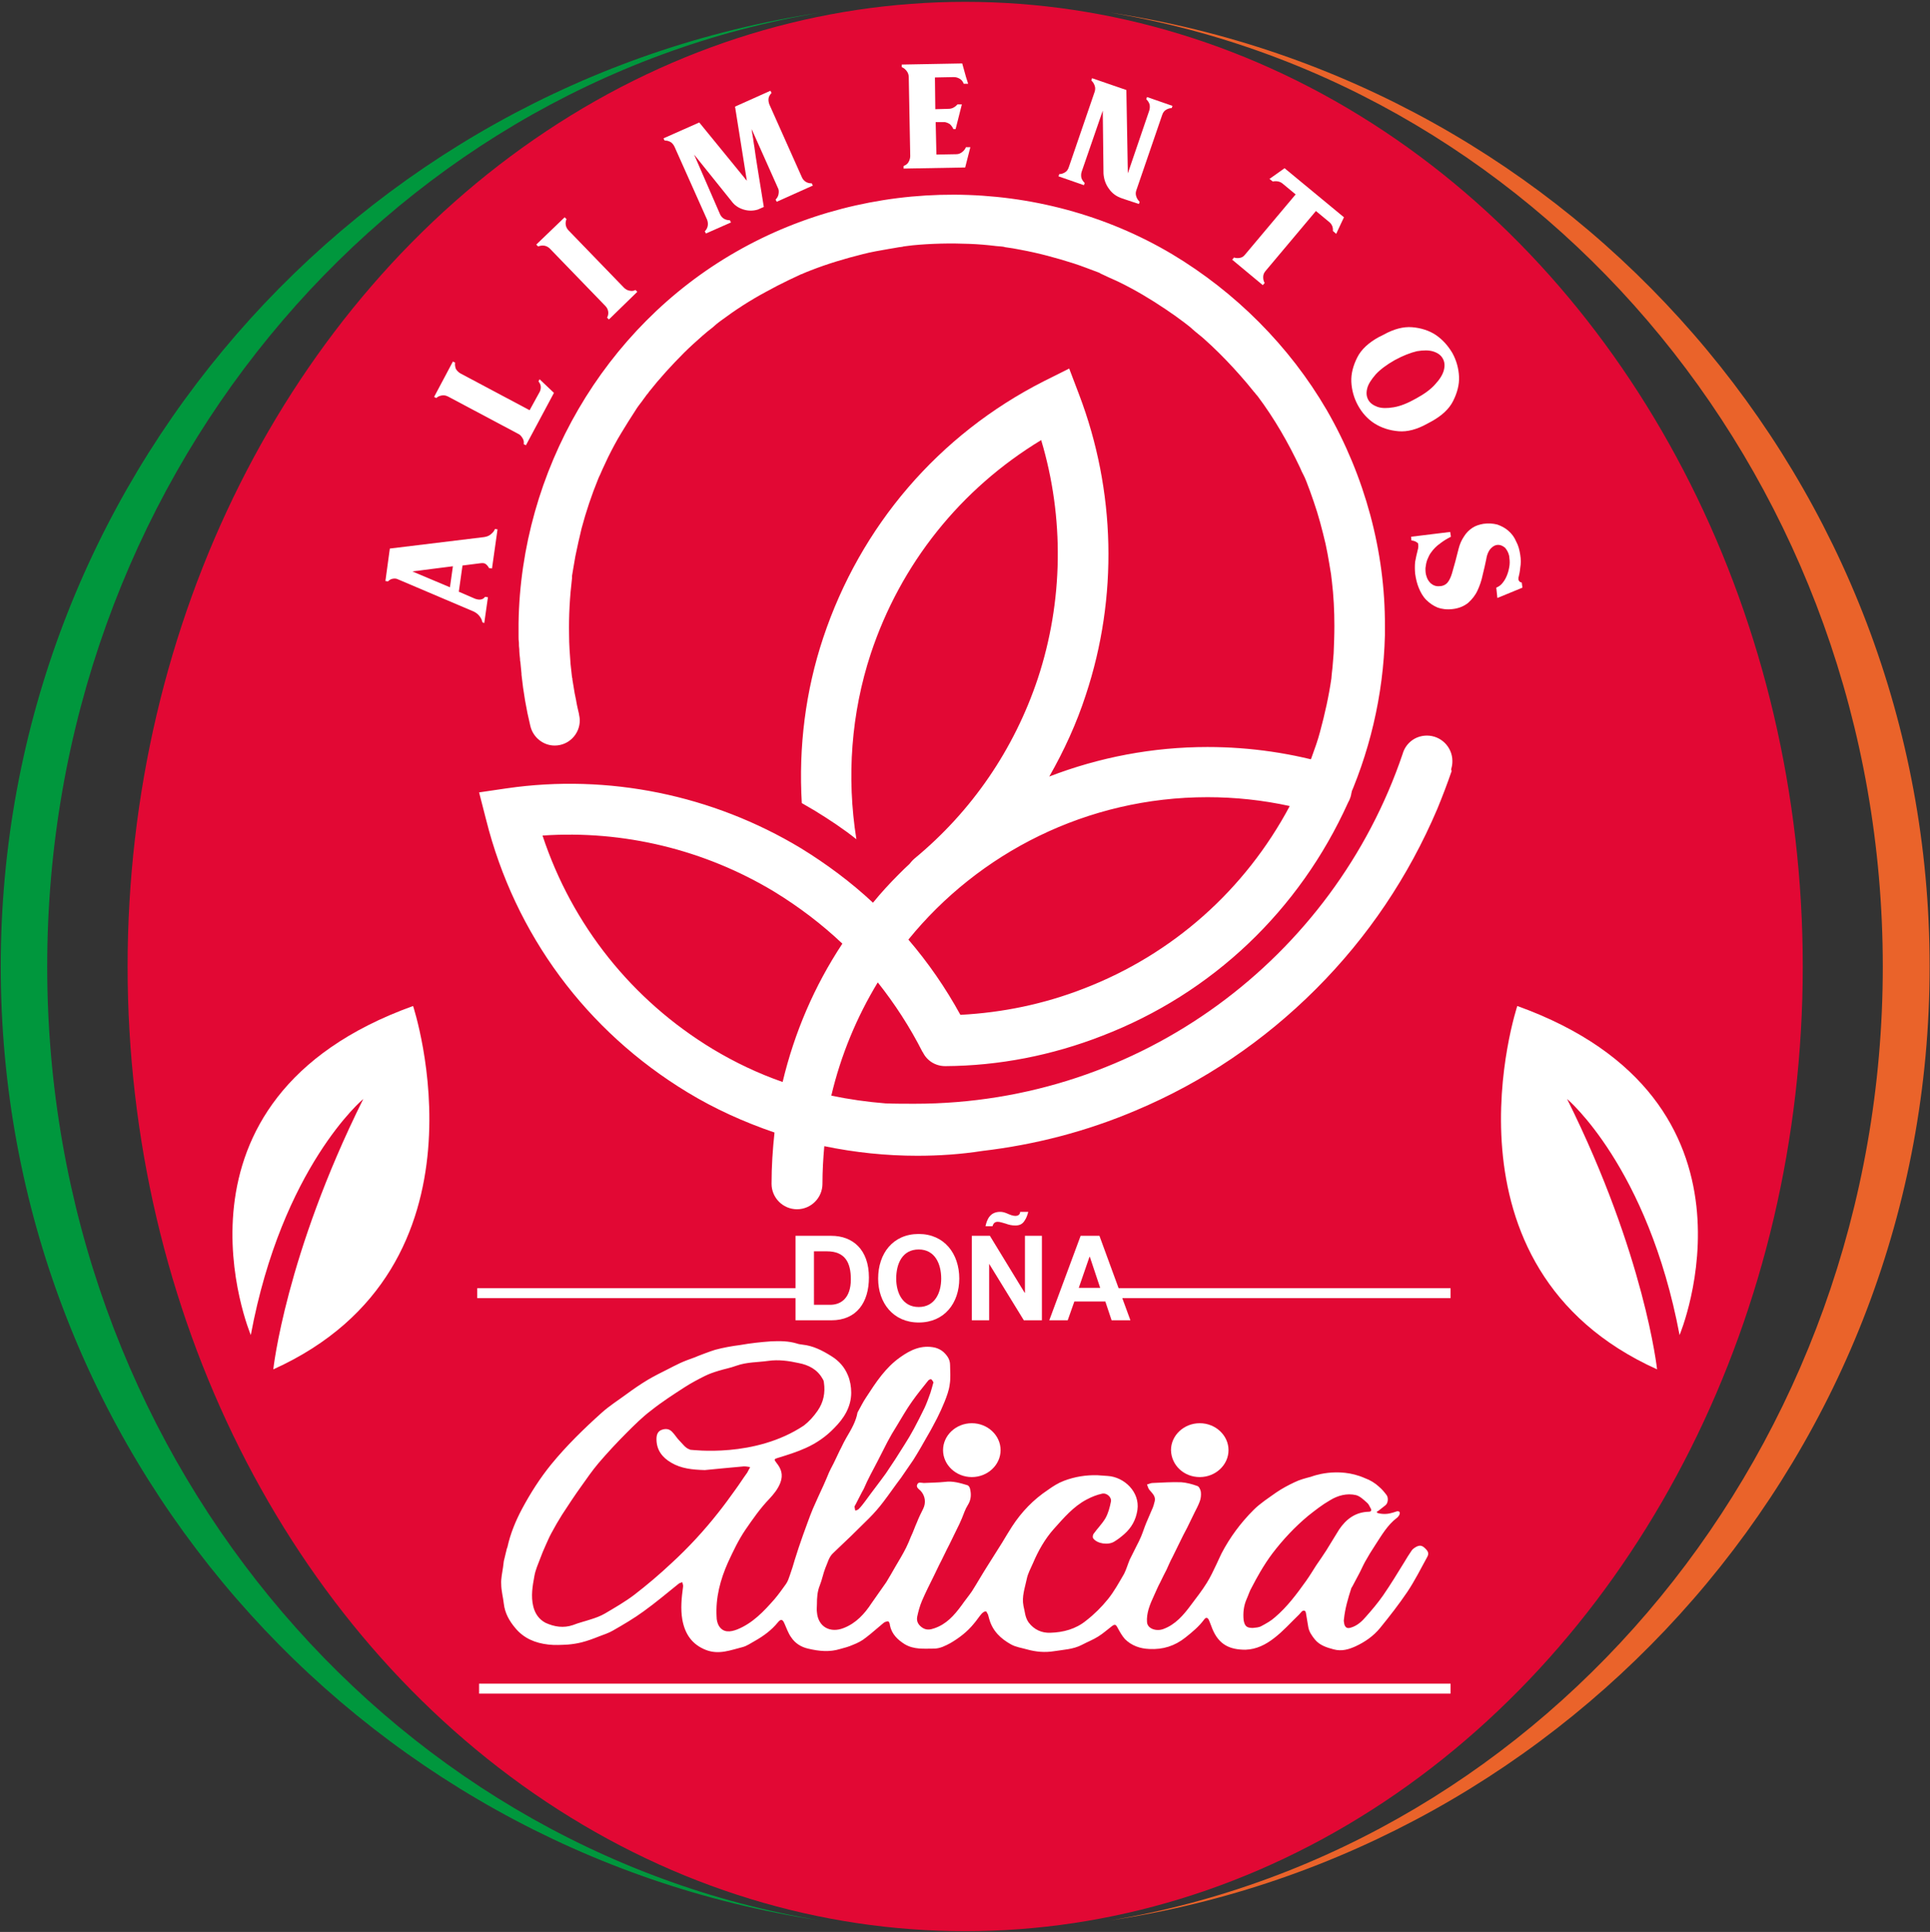
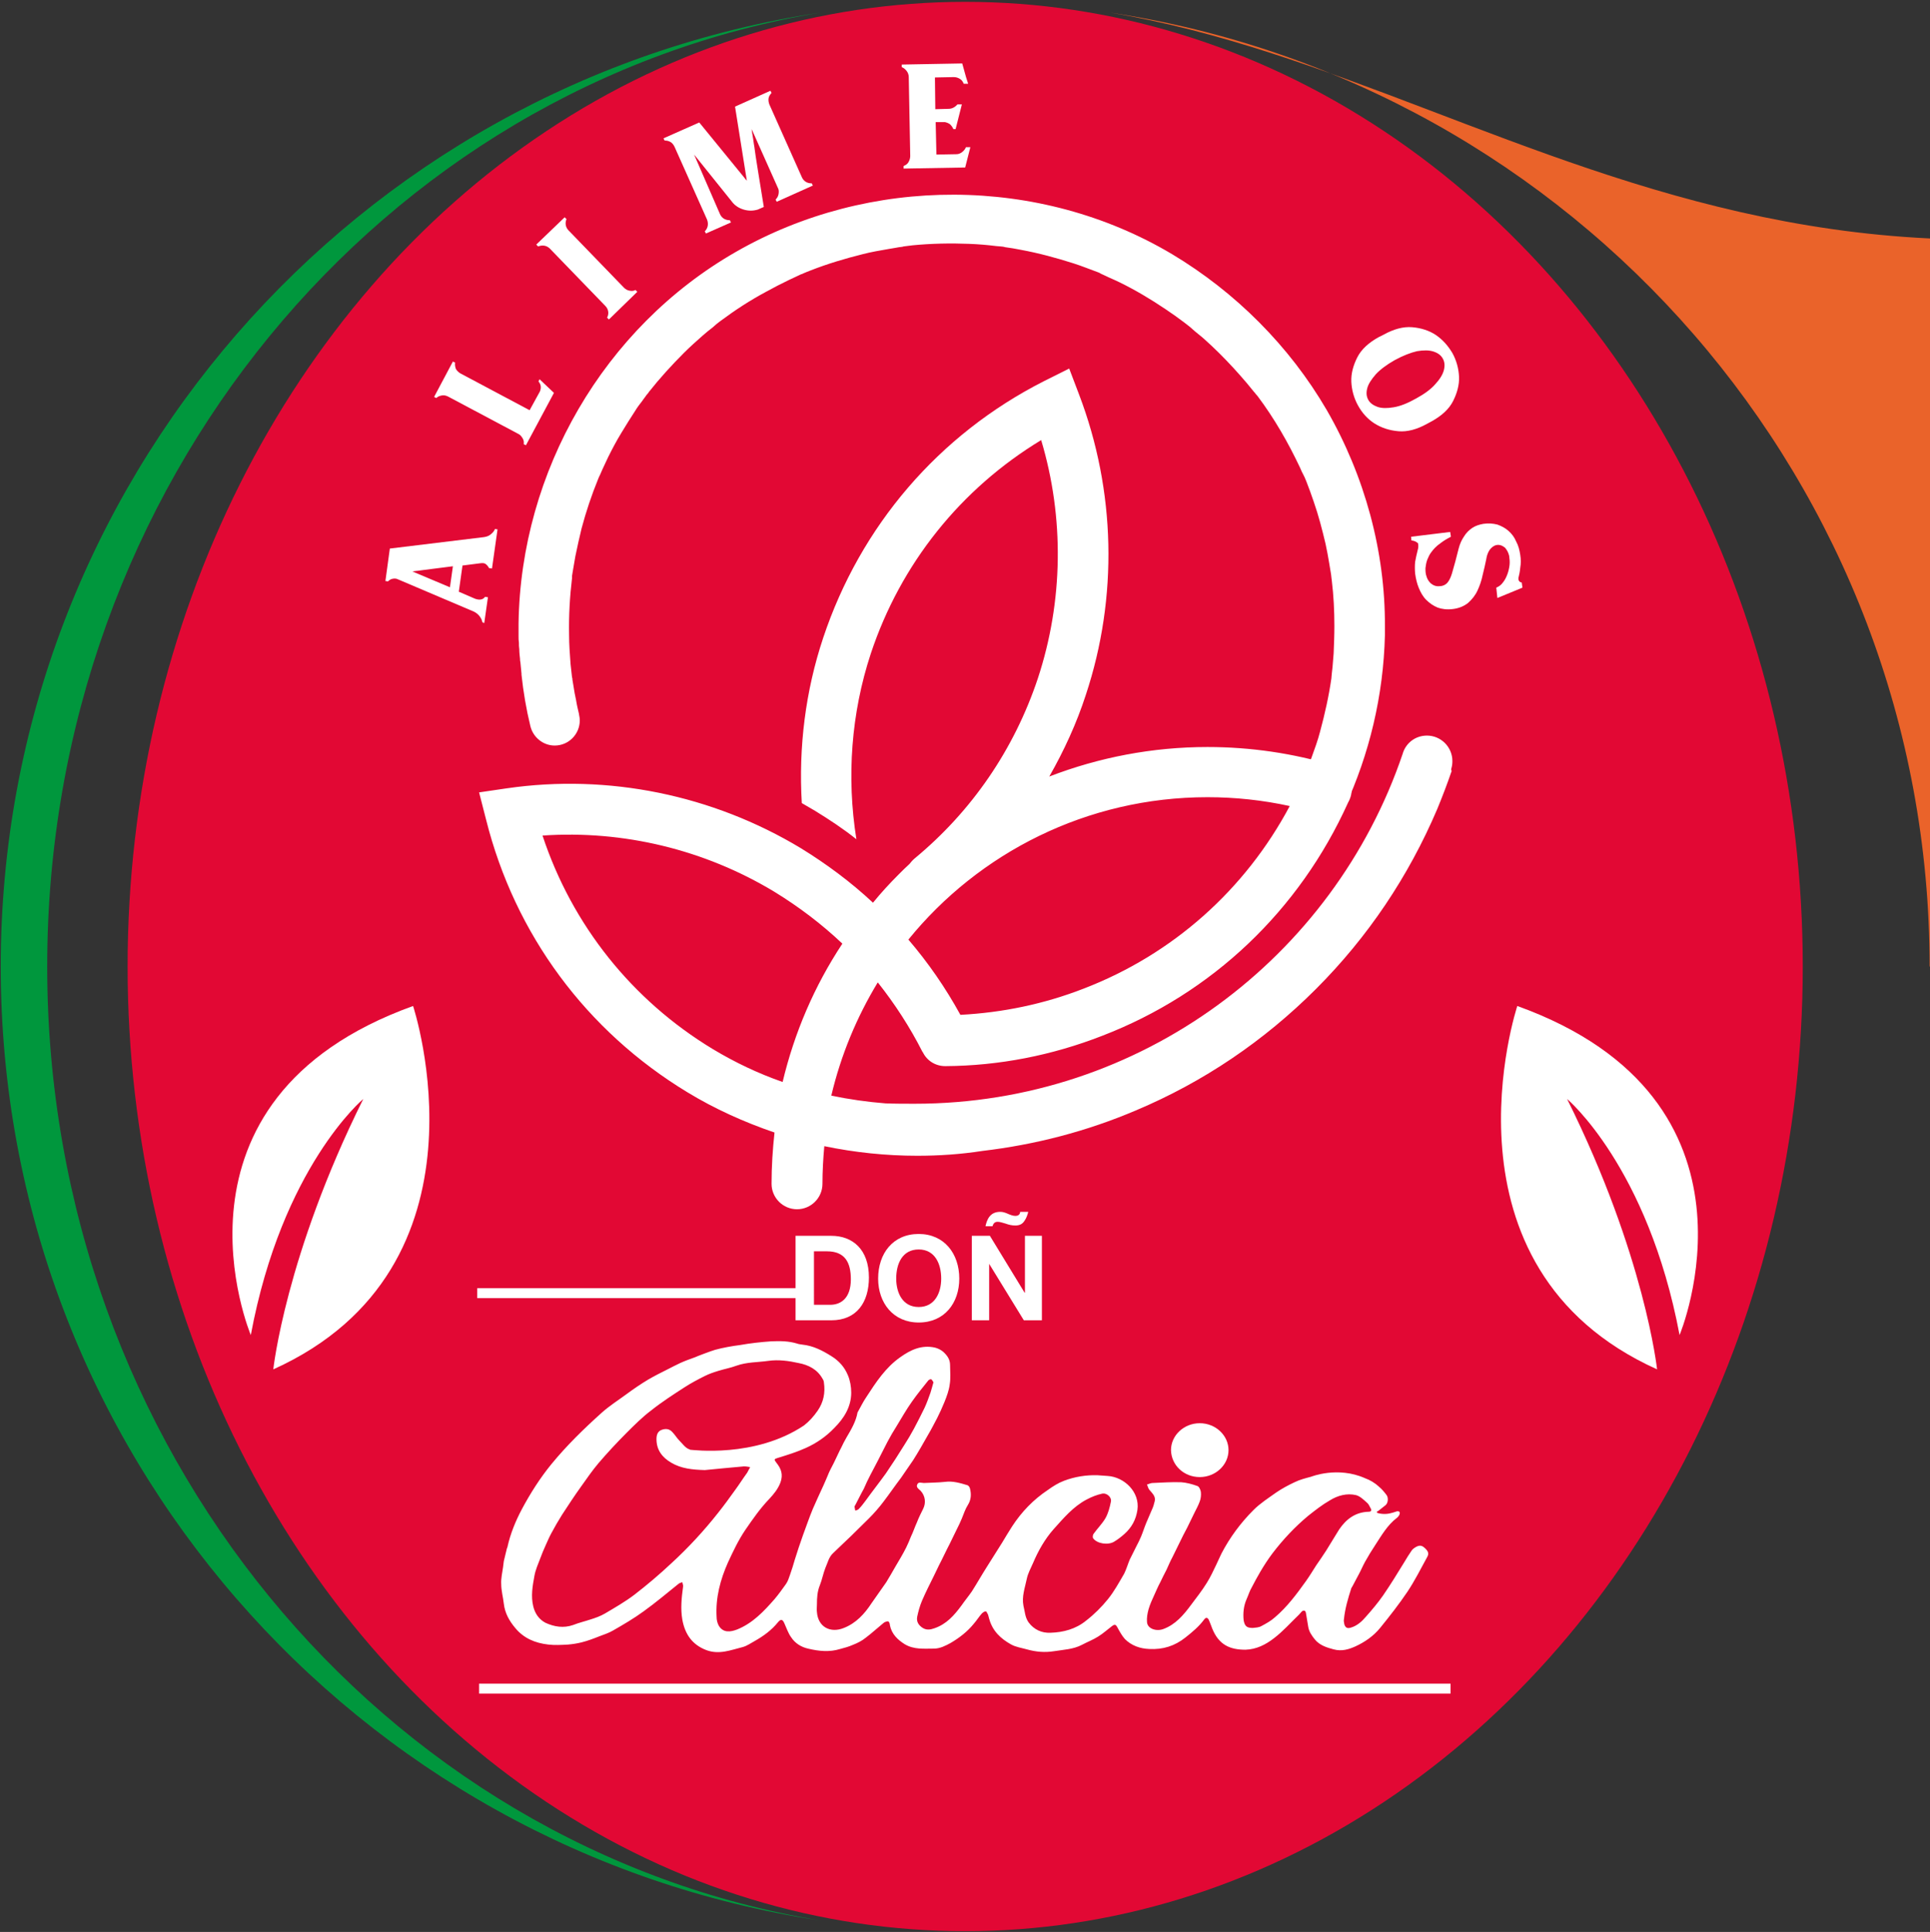
<svg xmlns="http://www.w3.org/2000/svg" version="1.1" id="Primer_plano" x="0px" y="0px" viewBox="0 0 523.3 523.7" style="enable-background:new 0 0 523.3 523.7;" xml:space="preserve">
  <rect x="0" y="0" width="523.3" height="523.7" fill="#333333" stroke="none" />
  <style type="text/css">
	.st0{fill-rule:evenodd;clip-rule:evenodd;fill:none;stroke:#1A171B;stroke-width:0;stroke-miterlimit:3.864;}
	.st1{fill:#00973D;stroke:#1A171B;stroke-width:0;stroke-miterlimit:3.864;}
	.st2{fill-rule:evenodd;clip-rule:evenodd;fill:#E20834;}
	.st3{fill:#EA632A;}
	.st4{fill:#FFFFFF;}
	.st5{fill-rule:evenodd;clip-rule:evenodd;fill:#FFFFFF;}
</style>
  <ellipse class="st0" cx="261.7" cy="262" rx="248.9" ry="261.5" />
  <path class="st1" d="M0.2,262C0.2,130.9,96.6,22.3,222.5,3.4C103.6,23.2,12.8,131.4,12.8,262c0,130.6,90.8,238.8,209.6,258.6  C96.6,501.7,0.2,393.1,0.2,262z" />
  <ellipse class="st2" cx="261.7" cy="262" rx="227.1" ry="261.5" />
-   <path class="st3" d="M300.9,3.4C426.7,22.3,523.2,130.9,523.2,262s-96.5,239.7-222.3,258.6c118.8-19.8,209.6-128,209.6-258.6  C510.5,131.4,419.7,23.2,300.9,3.4z" />
+   <path class="st3" d="M300.9,3.4C426.7,22.3,523.2,130.9,523.2,262c118.8-19.8,209.6-128,209.6-258.6  C510.5,131.4,419.7,23.2,300.9,3.4z" />
  <g>
    <path class="st4" d="M359.7,111.1c-10.1-17.3-24.7-31.9-41.9-42.2c-36-21.4-82.1-21.4-118.3-0.6c-35.8,20.5-58.3,59.5-58.9,100.7   c0,1.2,0,2.4,0,3.5c0,0.6,0,1.1,0.1,1.7c0,0.6,0,1.2,0.1,1.8c0,0.9,0.1,1.7,0.2,2.6c0,0.3,0,0.6,0.1,0.9c0.1,1,0.2,2.1,0.3,3.1   c0,0.1,0,0.2,0,0.3c0.5,4.7,1.3,9.4,2.4,13.9h0c0.7,3,3.4,5.3,6.6,5.3c3.8,0,6.8-3.1,6.8-6.8c0-0.6-0.1-1.1-0.2-1.6l0,0   c0,0,0-0.1,0-0.1v0c-0.3-1.3-0.6-2.5-0.8-3.8c-0.3-1.3-0.5-2.5-0.7-3.8c-0.1-0.6-0.2-1.2-0.3-1.8c0,0,0-0.1,0-0.1   c0-0.1,0-0.3-0.1-0.5c-0.1-1.2-0.3-2.4-0.4-3.6c-0.2-2.7-0.4-5.3-0.4-8c-0.1-5.1,0.2-10.3,0.8-15.3c0-0.1,0-0.3,0-0.4   c0-0.1,0-0.1,0-0.2c0.1-0.6,0.2-1.2,0.3-1.8c0.2-1.2,0.4-2.4,0.6-3.5c0.5-2.5,1.1-5.1,1.7-7.6c1.2-4.5,2.7-9,4.5-13.4   c0-0.1,0.4-0.9,0.5-1.1c0.2-0.5,0.5-1.1,0.7-1.6c0.5-1.1,1-2.1,1.5-3.2c1.1-2.2,2.3-4.5,3.6-6.6c1.2-2,2.4-3.9,3.7-5.9   c0.6-1,1.3-1.9,2-2.8c0.3-0.5,0.7-0.9,1-1.4c0.2-0.2,0.3-0.4,0.5-0.6c0.1-0.1,0.1-0.1,0.2-0.3c3-3.8,6.2-7.3,9.6-10.7   c1.6-1.6,3.4-3.2,5.1-4.7c0.9-0.8,1.8-1.5,2.7-2.2c0.3-0.3,0.6-0.5,0.9-0.8c-0.1,0.1,1.1-0.9,1.3-1c3.9-2.9,7.9-5.5,12.2-7.8   c2-1.1,4.1-2.2,6.2-3.2c1.1-0.5,2.1-1,3.2-1.5c0.1-0.1,0.2-0.1,0.3-0.1c0.1,0,0.1,0,0.2-0.1c0.7-0.3,1.4-0.6,2.2-0.9   c4.6-1.8,9.3-3.2,14.1-4.4c2.3-0.6,4.7-1,7-1.4c1-0.2,2-0.3,2.9-0.5c0,0,1.1-0.1,1.2-0.2c0.8-0.1,1.6-0.2,2.4-0.3   c5.1-0.5,10.3-0.6,15.4-0.4c2.5,0.1,4.9,0.3,7.3,0.6c0.4,0,0.8,0.1,1.2,0.1c0.2,0,1,0.1,1.2,0.2c1.4,0.2,2.8,0.4,4.2,0.7   c4.9,0.9,9.7,2.2,14.4,3.7c2.2,0.7,4.4,1.6,6.6,2.4c0.1,0,0.5,0.2,0.8,0.4c0.4,0.2,0.9,0.4,1.3,0.6c1.2,0.6,2.5,1.1,3.7,1.7   c4.3,2.1,8.5,4.6,12.5,7.3c1.8,1.2,3.5,2.4,5.2,3.7c0.1,0.1,0.8,0.6,0.9,0.7c0.5,0.4,0.9,0.7,1.3,1.1c1,0.9,2.1,1.7,3.1,2.6   c2.7,2.4,5.3,5,7.8,7.7c1.3,1.4,2.6,2.9,3.8,4.3c0.6,0.7,1.2,1.5,1.8,2.2c0.1,0.1,0.1,0.2,0.2,0.2c0.3,0.4,0.6,0.8,0.9,1.1   c4.5,6,8.3,12.6,11.5,19.4c0.3,0.7,0.6,1.4,1,2.1c0.1,0.2,0.1,0.3,0.2,0.4c0.2,0.4,0.3,0.8,0.5,1.2c0.7,1.8,1.4,3.7,2,5.5   c1.3,3.7,2.3,7.6,3.2,11.4c0.4,1.8,0.7,3.5,1,5.3c0.2,1,0.3,2,0.5,3c0,0,0,0,0,0c0.1,0.6,0.1,1.2,0.2,1.7c0.5,4.1,0.7,8.2,0.7,12.3   c0,2.5-0.1,4.9-0.2,7.4c-0.1,1.2-0.2,2.4-0.3,3.7c-0.1,0.6-0.1,1.2-0.2,1.8c0,0.4-0.1,0.7-0.1,1.1c0,0,0,0,0,0.1   c-0.7,4.9-1.8,9.8-3.1,14.6c-0.6,2.3-1.4,4.5-2.2,6.7c-0.4,1.1-0.8,2.2-1.2,3.3c-0.2,0.4-0.3,0.9-0.5,1.3c0.2,0.2,0.4,0.3,0.5,0.5   c2.9,3.5,6.4,6.2,10.1,8.7c6.7-14.5,10.5-30.4,10.9-46.7c0-0.8,0-1.7,0-2.5C375.6,149.6,370.1,129.1,359.7,111.1z" />
    <path class="st4" d="M393.5,208.4C393.5,208.4,393.5,208.4,393.5,208.4c0.2-0.7,0.3-1.3,0.3-2.1c0-3.8-3.1-6.9-6.9-6.9   c-3.2,0-5.8,2.1-6.6,5c0,0,0,0,0,0c-18.7,55.1-70.9,94.8-132.3,94.8c-2.6,0-5.3,0-7.9-0.1c-5-0.4-9.9-1.1-14.7-2.1   c2.6-11,6.9-21.3,12.6-30.7c4.6,5.8,8.7,12.1,12.1,18.8c0,0,0,0.1,0.1,0.1c1.1,2.3,3.4,3.8,6.1,3.8h0.1c14.5-0.1,28.8-2.9,42.4-8.2   c29.9-11.5,53.5-34,66.7-63.2c0,0,0,0,0,0c0.3-0.5,0.5-1,0.7-1.6c1.1-3.6-1-7.5-4.6-8.5c-11-3.3-22.5-5-34.2-5   c-14.9,0-29.4,2.8-42.9,8c4-7,7.4-14.4,9.9-22.1c8.8-26.5,8.1-55.4-1.8-81.4l-2.7-7.1l-6.8,3.4c-28.6,14.5-49.8,39.3-59.9,69.6   c-4.8,14.4-6.7,29.6-5.8,44.8c1.2,0.7,2.4,1.4,3.6,2.1c3.9,2.4,7.7,4.9,11.2,7.7c-2.7-16.9-1.4-34.2,3.9-50.3   c8.1-24.4,24.4-44.7,46.2-57.9c6.3,21,6,43.7-0.9,64.6c-6.4,19.2-17.9,36-33.4,48.8c-0.6,0.5-1,1-1.4,1.5c-1,0.9-1.9,1.8-2.9,2.8   c-2.5,2.5-4.8,5-7,7.7c-6-5.6-12.6-10.5-19.6-14.8c-23.9-14.4-52.2-20.2-79.7-16.2l-7.5,1.1l1.9,7.4c7.8,31.1,27.2,57.3,54.6,73.9   c7.4,4.5,15.4,8.1,23.6,10.9c-0.5,4.6-0.8,9.2-0.8,13.9c0,3.8,3.1,6.9,6.9,6.9c3.8,0,6.9-3.1,6.9-6.9c0-3.4,0.2-6.9,0.5-10.2   c8.2,1.7,16.7,2.6,25.2,2.6c5.9,0,11.8-0.4,17.6-1.3l0,0c14.4-1.7,28.3-5.3,41.7-11c18.3-7.7,34.7-18.8,48.8-32.9   c14.1-14.1,25.1-30.5,32.9-48.8c1.4-3.4,2.7-6.8,3.9-10.3c0,0,0-0.1,0-0.1C393.4,208.8,393.5,208.6,393.5,208.4z M327.4,216.1   c7.5,0,15,0.8,22.3,2.4c-12.1,22.7-31.7,40.2-55.9,49.5c-10.8,4.2-22,6.5-33.4,7.1c-4-7.3-8.7-14.1-14.1-20.4   C265.4,231.2,294.7,216.1,327.4,216.1z M212.2,293.3c-6.6-2.3-12.9-5.3-18.9-8.9c-22-13.3-38.2-33.7-46.2-57.9   c21.9-1.5,43.9,3.8,62.8,15.2c6.7,4.1,12.9,8.8,18.5,14.1C220.8,267.3,215.4,279.9,212.2,293.3z" />
    <path class="st5" d="M215.7,357.9h9.7c6.9,0,10.2-4.9,10.2-11.6c0-7.6-4.4-11.3-10.2-11.3h-9.7v14.2h-86.3v2.7h86.3V357.9z    M220.7,339.2h3.5c4.9,0,6.5,3,6.5,7.6c0,5.1-2.7,6.9-5.6,6.9h-4.4V339.2z" />
    <path class="st5" d="M249.1,358.5c7,0,11-5.3,11-11.9c0-6.8-4.1-12.1-11-12.1c-7,0-11,5.3-11,12.1   C238.1,353.2,242.2,358.5,249.1,358.5z M249.1,338.7c4.4,0,6.1,3.9,6.1,7.9c0,3.8-1.7,7.7-6.1,7.7c-4.4,0-6.1-3.9-6.1-7.7   C243,342.5,244.7,338.7,249.1,338.7z" />
    <polygon class="st5" points="268.2,342.6 268.2,342.6 277.6,357.9 282.5,357.9 282.5,335 277.9,335 277.9,350.4 277.8,350.4    268.4,335 263.5,335 263.5,357.9 268.2,357.9  " />
    <path class="st5" d="M270.5,331.2c0.7,0,1.4,0.3,2.2,0.5c0.8,0.3,1.6,0.5,2.6,0.5c1.3,0,2-0.5,2.5-1.3c0.5-0.7,0.8-1.6,1-2.4h-2.2   c0,0.6-0.4,1.1-1.3,1.1c-0.7,0-1.4-0.3-2.1-0.6c-0.7-0.3-1.3-0.5-2-0.5c-2.8,0-3.6,2.1-4,3.9h1.9   C269.3,331.8,269.6,331.2,270.5,331.2z" />
    <path class="st5" d="M229.5,389.7c-0.5,0.9-1,1.8-1.4,2.7c-0.6,1.1-1.1,2.3-1.7,3.5c-0.5,1.1-1.1,2.1-1.6,3.2   c-0.5,1.2-1,2.4-1.5,3.5c-1,2.2-2,4.3-2.9,6.4c-1,2.4-1.8,4.8-2.7,7.2c-0.8,2.2-1.5,4.4-2.2,6.6c-0.4,1.4-0.8,2.7-1.3,4.1   c-0.3,0.9-0.6,1.8-1.1,2.5c-1,1.4-2,2.8-3.1,4.1c-2.9,3.3-5.9,6.5-10.1,8.2c-1.8,0.7-3.8,1-5-1c-0.4-0.7-0.6-1.6-0.6-2.4   c-0.3-5.2,1-10.1,3.1-14.8c1.4-3,2.8-6,4.7-8.8c2-2.9,4-5.8,6.5-8.4c1.2-1.3,2.3-2.6,3-4.4c0.8-2.2,0.2-3.8-1.1-5.4   c-0.7-0.9-0.6-1,0.4-1.3c2.6-0.8,5.2-1.6,7.6-2.7c2.9-1.3,5.5-3.1,7.7-5.4c2.6-2.6,4.6-5.7,4.6-9.6c0-1.6-0.3-3.3-0.9-4.7   c-0.9-2.2-2.4-3.9-4.5-5.2c-2.4-1.5-4.9-2.8-7.8-3.1c-0.5-0.1-1-0.1-1.5-0.3c-2.3-0.7-4.6-0.7-7-0.6c-2.8,0.2-5.6,0.5-8.4,1   c-2.3,0.3-4.6,0.7-6.8,1.3c-0.8,0.2-5.3,1.9-5.4,2c-1.4,0.5-2.8,1-4.1,1.6c-1.1,0.5-2.2,1.1-3.4,1.7c-1.8,0.9-3.6,1.8-5.3,2.8   c-2,1.2-3.9,2.5-5.8,3.9c-2.3,1.7-4.7,3.2-6.8,5.1c-4.8,4.3-9.5,8.9-13.6,13.9c-3.1,3.8-5.7,7.9-8,12.2c-1.7,3.2-3.1,6.6-3.9,10.2   c0,0.2-0.2,0.4-0.2,0.6c-0.3,1.1-0.5,2.2-0.8,3.3c-0.1,0.5-0.1,1.1-0.2,1.6c-0.2,1.5-0.6,3.1-0.5,4.6c0,1.8,0.5,3.5,0.7,5.3   c0.3,2.6,1.5,4.7,3.1,6.6c2.3,2.8,5.4,4.1,9,4.5c1.7,0.2,3.5,0.1,5.3,0c1.2-0.1,2.5-0.3,3.7-0.6c1.6-0.4,3.2-1,4.7-1.6   c1.3-0.5,2.6-0.9,3.8-1.6c2.8-1.6,5.7-3.3,8.3-5.2c3.2-2.3,6.3-4.9,9.4-7.4c0.3-0.3,0.8-0.4,1.1-0.5c0.1,0.4,0.3,0.9,0.2,1.3   c-0.4,2.9-0.7,5.9-0.2,8.8c0.7,3.9,2.6,6.8,6.5,8.3c3.5,1.3,6.6,0,9.8-0.8c1.2-0.3,2.3-1.1,3.4-1.7c2.3-1.3,4.5-2.9,6.2-5   c0.8-1,1.3-0.9,1.8,0.3c0.6,1.3,1,2.6,1.8,3.7c1.1,1.7,2.8,2.7,4.6,3.1c2.9,0.7,5.8,1,8.7,0.1c1.1-0.3,2.3-0.6,3.4-1.1   c1.3-0.5,2.5-1.1,3.6-2c1.6-1.2,3.1-2.6,4.7-3.9c0.3-0.3,0.9-0.5,1.3-0.5c0.3,0.1,0.5,0.7,0.5,1.1c0.5,2.4,2.1,3.9,4,5.1   c2.5,1.5,5.2,1.2,7.9,1.2c1.7,0,3.2-0.8,4.5-1.5c2.4-1.4,4.6-3.1,6.3-5.2c0.8-0.9,1.4-1.9,2.2-2.8c0.3-0.3,0.7-0.6,1.1-0.6   c0.2,0,0.4,0.6,0.6,0.9c0.1,0.4,0.2,0.8,0.3,1.1c0.9,3.3,3.1,5.4,6,7c1.3,0.7,2.8,0.9,4.2,1.3c2.5,0.7,4.9,0.9,7.4,0.5   c2.5-0.4,5.2-0.5,7.5-1.7c1.5-0.8,3.1-1.4,4.5-2.3c1.3-0.8,2.5-1.9,3.7-2.8c0.8-0.6,1.1-0.4,1.5,0.4c0.6,1.1,1.2,2.2,2,3.1   c1.8,1.8,4.1,2.6,6.6,2.7c3.7,0.2,6.9-0.8,9.8-3.1c1.9-1.5,3.7-3,5.1-4.9c0.5-0.7,1-0.5,1.3,0.2c0.3,0.7,0.6,1.5,0.9,2.3   c1.8,4.4,4.8,5.7,9,5.7c3-0.1,5.5-1.4,7.7-3.1c2.5-1.9,4.5-4.2,6.8-6.4c0.3-0.3,0.5-0.6,0.8-0.9c0.6-0.4,1-0.2,1.1,0.5   c0.2,1.2,0.4,2.4,0.6,3.6c0.2,1.4,1,2.5,1.8,3.5c1.3,1.6,3.2,2.2,5.1,2.7c2.2,0.6,4.1,0,5.9-0.8c2.6-1.2,4.9-2.8,6.7-5   c2.6-3.2,5.1-6.4,7.4-9.8c2-3,3.6-6.2,5.3-9.3c0.6-1,0.4-1.6-0.4-2.4c-0.9-0.9-1.5-1-2.5-0.5c-0.5,0.3-1,0.6-1.3,1.1   c-0.7,1-1.3,2-1.9,3c-1.9,3.1-3.8,6.2-5.8,9.1c-1.4,2-3,3.9-4.6,5.7c-1.1,1.3-2.4,2.5-4.1,3c-0.9,0.3-1.5,0.1-1.8-0.9   c-0.1-0.5-0.2-1-0.1-1.4c0.3-2.9,1.1-5.6,2-8.4c0.1-0.2,0.2-0.3,0.3-0.5c0.6-1.1,1.1-2.1,1.7-3.2c0.6-1.1,1.1-2.3,1.7-3.4   c0.9-1.6,1.8-3.1,2.8-4.6c1.7-2.6,3.3-5.4,5.8-7.3c0.3-0.2,0.5-0.5,0.7-0.8c0.1-0.2,0.2-0.6,0.1-0.8c-0.1-0.2-0.5-0.3-0.8-0.2   c-0.4,0.1-0.8,0.3-1.3,0.4c-1.3,0.4-2.7,0.4-4,0c0-0.1-0.1-0.2-0.1-0.3c0.2-0.1,0.3-0.2,0.5-0.3c0.6-0.5,1.3-1,1.9-1.5   c0.7-0.6,0.8-2.1,0.2-2.8c-0.6-0.8-1.2-1.5-1.9-2.1l0,0c0,0-0.1,0-0.1-0.1c-1.1-1-2.4-1.8-3.8-2.3c-7.4-3.3-14.6-0.4-14.6-0.4   c-1.5,0.4-3.1,0.8-4.5,1.5c-1.7,0.8-3.4,1.7-5,2.8c-2.1,1.5-4.3,2.9-6.1,4.7c-3.5,3.5-6.4,7.4-8.7,11.8c-0.5,1-0.9,2-1.4,3   c-0.8,1.7-1.6,3.4-2.6,5c-1.3,2.1-2.8,4-4.3,6c-2,2.7-4.2,5.3-7.5,6.5c-1.9,0.7-4.3-0.1-4.4-1.9c-0.1-1.1,0.1-2.3,0.4-3.4   c0.4-1.4,1-2.7,1.6-4c0.5-1.1,1-2.3,1.6-3.4c0.5-1.1,1.1-2.2,1.7-3.4c0.5-1.1,1-2.3,1.6-3.4c1-2,1.9-3.9,2.9-5.9   c0.4-0.7,0.7-1.4,1.1-2.1c0.7-1.4,1.3-2.7,2-4.1c0.5-1,1-1.9,1.4-3c0.3-0.8,0.4-1.7,0.3-2.6c-0.1-0.6-0.5-1.5-1-1.6   c-1.4-0.5-2.9-0.9-4.3-1c-2.6-0.1-5.2,0.1-7.8,0.2c-0.5,0-1,0.3-1.5,0.4c0.2,0.5,0.3,1,0.6,1.4c0.7,0.9,1.8,1.7,1.5,3.1   c-0.2,0.8-0.4,1.6-0.8,2.4c-0.5,1.2-1,2.3-1.5,3.5c-0.5,1.2-0.9,2.5-1.4,3.7c-0.4,0.9-0.8,1.8-1.3,2.7c-0.6,1.2-1.2,2.4-1.8,3.6   c-0.5,1.2-0.9,2.6-1.5,3.8c-1.4,2.4-2.7,4.8-4.4,6.9c-1.7,2.1-3.7,4.1-5.9,5.8c-2.8,2.3-6.2,3.2-9.7,3.3c-2.3,0.1-4.4-0.8-5.9-2.8   c-1-1.4-1-3-1.4-4.5c-0.5-2.5,0.4-4.9,0.9-7.3c0.3-1.5,1.1-2.9,1.7-4.3c1.4-3.3,3.2-6.5,5.6-9.2c2.7-3,5.3-6.1,8.9-8   c1.3-0.7,2.8-1.3,4.2-1.6c1.3-0.3,2.7,1,2.4,2.2c-0.3,1.5-0.7,3.1-1.5,4.5c-0.9,1.5-2.2,2.8-3.2,4.2c-0.2,0.3-0.3,0.9-0.1,1.2   c1.1,1.5,4.1,1.9,5.7,0.9c1-0.6,1.9-1.3,2.8-2.1c1.9-1.7,3.1-3.8,3.5-6.5c0.7-4.9-3.6-8.9-8-9.2c-0.9-0.1-1.9-0.1-2.8-0.2   c-3.1-0.1-6.2,0.4-9.1,1.5c-1.6,0.6-3,1.5-4.4,2.5c-3.9,2.6-7.1,5.9-9.7,9.9c-0.9,1.4-1.8,2.9-2.7,4.4c-1.4,2.2-2.7,4.3-4.1,6.5   c-1.4,2.2-2.7,4.5-4.1,6.7c-0.9,1.3-1.9,2.5-2.8,3.8c-2,2.7-4.1,5.1-7.4,6.2c-1.1,0.4-2.1,0.5-3.1-0.1c-1.1-0.7-1.8-1.7-1.5-3.1   c0.3-1.4,0.7-2.9,1.3-4.3c1-2.3,2.1-4.5,3.2-6.7c0.5-1,0.9-1.9,1.4-2.9c1-1.9,1.9-3.9,2.9-5.8c0.6-1.3,1.3-2.6,1.9-3.9   c0.5-1,1-2,1.4-3c0.5-1.2,0.9-2.5,1.6-3.6c0.9-1.4,1-2.9,0.6-4.5c-0.1-0.4-0.4-0.8-0.7-0.9c-2-0.6-4-1.2-6.1-0.9   c-1.9,0.2-3.8,0.2-5.7,0.3c-0.6,0-1.5-0.4-1.8,0.4c-0.4,0.8,0.5,1.3,0.9,1.7c1.3,1.4,1.5,3.3,0.7,4.9c-0.6,1.2-1.2,2.4-1.7,3.7   c-0.6,1.3-1,2.6-1.6,3.8c-0.4,1-0.8,2-1.3,3c-0.9,1.8-2,3.6-3,5.3c-0.8,1.4-1.6,2.8-2.4,4.1c-1.3,1.9-2.7,3.8-4,5.7   c-1.9,2.9-4.2,5.4-7.5,6.7c-3.7,1.5-7-0.3-7.3-4.3c-0.1-0.7,0-1.4,0-2.1c0-1.8,0.1-3.5,0.8-5.2c0.6-1.5,0.9-3.2,1.5-4.7   c0.6-1.3,0.9-2.9,2.1-4c3.3-3.1,6.5-6.2,9.7-9.4c1.4-1.4,2.8-3,4-4.6c1.6-2.1,3.1-4.3,4.7-6.4c1.1-1.6,2.2-3.2,3.3-4.8   c1.4-2.2,2.7-4.5,4-6.8c0.9-1.5,1.7-3.1,2.5-4.6c0.7-1.4,1.4-2.9,2-4.4c0.6-1.5,1.2-3.1,1.4-4.7c0.3-1.7,0.1-3.6,0.1-5.3   c0-1.6-0.9-2.7-1.9-3.6c-0.6-0.5-1.4-0.9-2.2-1.1c-3.6-0.8-6.6,0.6-9.4,2.6c-4,2.8-6.6,6.8-9.2,10.8c-0.9,1.3-1.6,2.8-2.4,4.2   C232.1,385.3,230.8,387.5,229.5,389.7z M182,423.8c-3.2,3-6.5,5.8-10,8.5c-2.5,1.9-5.3,3.5-8,5.1c-1.2,0.7-2.6,1.2-3.9,1.6   c-1.5,0.5-3.2,0.9-4.7,1.5c-2.6,0.9-5.1,0.5-7.5-0.6c-1.7-0.9-2.8-2.4-3.3-4.4c-0.7-2.8-0.2-5.6,0.3-8.3c0.3-1.7,1-3.2,1.6-4.8   c0.4-1.1,0.9-2.3,1.4-3.4c0.5-1.1,1-2.3,1.6-3.4c0.9-1.7,1.9-3.4,2.9-5c1.7-2.6,3.4-5.2,5.2-7.7c1.5-2.1,3-4.3,4.7-6.3   c2.4-2.8,5-5.6,7.6-8.2c2.1-2.1,4.3-4.3,6.7-6.1c2.9-2.3,6-4.3,9.1-6.3c1.7-1.1,3.6-2.1,5.4-3c1.2-0.6,2.4-1,3.7-1.4   c1.6-0.5,3.3-0.8,4.9-1.4c2.8-1,5.8-0.9,8.6-1.3c2.8-0.4,5.6,0,8.3,0.6c2.6,0.5,5,1.7,6.4,4.2c0.2,0.3,0.4,0.7,0.4,1.1   c0.4,2.7-0.1,5.3-1.7,7.6c-1.1,1.6-2.3,2.9-3.7,4c-13.3,8.9-30.3,6.6-30.8,6.6c-0.1,0-0.1,0-0.2-0.1c-1.1-0.3-1.9-1.5-2.8-2.4   c-0.7-0.7-1.2-1.6-1.9-2.3c-0.8-0.9-1.8-1-2.9-0.6c-1.1,0.4-1.4,1.4-1.4,2.5c0,3,1.6,5,4,6.4c2.7,1.6,5.7,1.9,9.1,2   c3.3-0.3,6.9-0.7,10.6-1c0.6,0,1.2,0.1,1.7,0.2c-0.3,0.5-0.5,1-0.8,1.5c-1.1,1.5-2.1,3.1-3.2,4.6c-1.5,2.1-3.1,4.3-4.7,6.3   C191,414.8,186.7,419.5,182,423.8z M338,433.5c0.5-1.1,0.8-2.2,1.4-3.2c0.7-1.4,1.5-2.8,2.3-4.2c1-1.7,2.1-3.4,3.3-5   c2.9-3.8,6.1-7.2,9.7-10.2c1.9-1.5,3.8-3,5.9-4.2c2.1-1.3,4.6-2,7.1-1.4c1.1,0.3,2.1,1.3,3,2.1c0.4,0.3,0.6,0.9,0.9,1.4   c0.4,0.6,0.2,1-0.5,1c-3.6,0.1-6.1,2-8,4.8c-1.2,1.9-2.3,3.8-3.5,5.7c-0.9,1.4-1.8,2.7-2.7,4c-0.9,1.4-1.8,2.9-2.8,4.3   c-2.5,3.5-5.1,7-8.4,9.8c-1.1,1-2.4,1.7-3.7,2.4c-0.7,0.4-1.5,0.4-2.3,0.5c-1.7,0-2.2-0.5-2.5-2.1C337,437.3,337.2,435.3,338,433.5   z M238,396c0.9-1.7,1.7-3.4,2.6-5.1c0.8-1.5,1.6-2.9,2.5-4.3c1.4-2.3,2.7-4.6,4.2-6.7c1.4-2,2.9-3.8,4.4-5.7   c0.2-0.2,0.6-0.4,0.8-0.3c0.2,0.1,0.4,0.5,0.6,0.8c-0.3,1-0.5,1.9-0.8,2.8c-0.5,1.4-1,2.8-1.6,4.1c-0.9,1.9-1.9,3.8-2.9,5.7   c-0.8,1.5-1.7,3-2.6,4.4c-1.6,2.6-3.3,5.2-5,7.7c-1.8,2.5-3.7,4.9-5.5,7.4c-0.6,0.8-1.2,1.6-1.9,2.3c-0.2,0.2-0.6,0.3-0.9,0.4   c-0.1-0.3-0.1-0.7-0.2-1c0-0.2,0.1-0.4,0.2-0.5c0.8-1.5,1.5-3,2.3-4.4C235.3,401,236.7,398.5,238,396z" />
-     <path class="st5" d="M255.7,393.1c0,4,3.5,7.3,7.8,7.3c4.3,0,7.8-3.3,7.8-7.3c0-4-3.5-7.3-7.8-7.3   C259.2,385.8,255.7,389.1,255.7,393.1z" />
    <path class="st5" d="M325.3,400.4c4.3,0,7.8-3.3,7.8-7.3c0-4-3.5-7.3-7.8-7.3c-4.3,0-7.8,3.3-7.8,7.3   C317.6,397.2,321,400.4,325.3,400.4z" />
    <rect x="129.9" y="456.4" class="st5" width="263.4" height="2.7" />
-     <path class="st5" d="M303.3,349.2l-5.2-14.2H293l-8.5,22.9h5l1.8-5.1h8.4l1.7,5.1h5.1l-2.2-6h89v-2.7H303.3z M292.5,349.1l2.9-8.4   h0.1l2.8,8.4H292.5z" />
  </g>
  <g>
    <path class="st4" d="M68,361.9c0,0-26.8-63.7,44-89.2c0,0,23.5,70.8-37.9,98.5c0,0,3.3-30.9,24.4-73.3   C98.5,297.9,76.5,316.3,68,361.9z" />
    <path class="st4" d="M455.4,361.9c0,0,26.8-63.7-44-89.2c0,0-23.5,70.8,37.9,98.5c0,0-3.3-30.9-24.4-73.3   C424.9,297.9,446.8,316.3,455.4,361.9z" />
  </g>
  <g>
    <path class="st5" d="M130.8,168.7c-0.1-0.6-0.4-1.2-0.8-1.7c-0.4-0.5-0.9-0.9-1.5-1.2l-20.7-8.8c-0.4-0.2-0.9-0.2-1.4-0.1   c-0.5,0.1-0.9,0.4-1.2,0.7l-0.7-0.1l1.2-8.8l25.5-3.1c0.7-0.1,1.3-0.3,1.8-0.7c0.5-0.4,1-0.9,1.2-1.5l0.7,0.1l-1.5,10.6l-0.8-0.1   c-0.2-0.4-0.5-0.8-0.9-1.1c-0.4-0.3-0.9-0.3-1.6-0.2l-4.7,0.6l-1,7.1l4.4,1.9c0.6,0.2,1.1,0.3,1.6,0.2c0.5-0.1,0.8-0.3,1.1-0.7   l0.8,0.1l-1,7L130.8,168.7z M122.8,153.5l-11,1.4l10.2,4.3L122.8,153.5z" />
    <path class="st5" d="M146.4,106.1c0.4-1,0.3-1.9-0.4-2.7l0.3-0.6l3.9,3.7l-7.6,14.2l-0.6-0.3c0.1-0.6,0-1.1-0.3-1.6   c-0.3-0.5-0.7-1-1.2-1.2l-19-10.1c-0.6-0.3-1.1-0.4-1.7-0.3c-0.6,0.1-1.1,0.3-1.5,0.7l-0.6-0.3l5.1-9.6l0.6,0.3   c-0.1,0.6,0,1.1,0.2,1.7c0.3,0.5,0.7,0.9,1.2,1.2l18.8,10L146.4,106.1z" />
    <path class="st5" d="M153.1,58.9l0.5,0.5c-0.2,0.5-0.3,1-0.2,1.6c0.1,0.6,0.4,1.1,0.8,1.5l15,15.5c0.4,0.4,0.9,0.7,1.5,0.8   c0.6,0.1,1.1,0.1,1.6-0.2l0.5,0.5l-7.7,7.5l-0.5-0.5c0.3-0.5,0.4-1.1,0.3-1.7c-0.1-0.6-0.4-1.1-0.8-1.5l-15-15.5   c-0.4-0.4-0.9-0.7-1.5-0.8c-0.6-0.1-1.1,0-1.7,0.2l-0.5-0.5L153.1,58.9z" />
    <path class="st5" d="M195.2,58c0.2,0.5,0.6,1,1.1,1.3c0.5,0.3,1.1,0.4,1.6,0.4l0.3,0.6l-6.8,3l-0.3-0.6c0.4-0.4,0.7-0.9,0.8-1.5   c0.1-0.6,0-1.2-0.2-1.7l-8.8-19.7c-0.3-0.6-0.6-1-1.1-1.3c-0.5-0.3-1-0.4-1.6-0.4l-0.3-0.6l9.7-4.3L202.5,49l-3.2-20.1l9.6-4.3   l0.3,0.6c-0.4,0.4-0.7,0.9-0.8,1.4c-0.1,0.6,0,1.1,0.2,1.7l8.8,19.7c0.2,0.5,0.6,1,1.1,1.3c0.5,0.3,1,0.4,1.6,0.4l0.3,0.6l-9.8,4.4   l-0.3-0.6c0.4-0.4,0.7-0.9,0.8-1.5c0.1-0.6,0.1-1.2-0.2-1.7l-7.1-15.9c0,0.2,0.1,0.7,0.2,1.4c0.1,0.7,0.3,1.6,0.4,2.6   c0.2,1,0.3,2.2,0.5,3.4c0.2,1.3,0.4,2.5,0.6,3.8c0.5,3,1,6.3,1.6,9.9l-1.6,0.7c-1.3,0.4-2.6,0.4-3.9,0c-1.3-0.4-2.4-1.1-3.2-2.2   l-10.2-12.7L195.2,58z" />
    <path class="st5" d="M259.3,41.8c0.6,0,1.1-0.2,1.6-0.6c0.5-0.4,0.8-0.8,1-1.3l1.2,0l-1.4,5.5L245,45.7l0-0.7c0.5-0.2,1-0.5,1.3-1   c0.3-0.5,0.5-1.1,0.5-1.7l-0.4-21.4c0-0.6-0.2-1.2-0.6-1.7c-0.4-0.5-0.8-0.8-1.3-1l0-0.7l16.4-0.3l1,3.6l0.6,1.9l-1.2,0   c-0.2-0.5-0.5-1-1-1.3c-0.5-0.3-1-0.5-1.7-0.5l-5.1,0.1l0.1,8.6l3.6-0.1c0.9,0,1.7-0.4,2.4-1.2l1.2,0l-1.7,6.7l-0.6,0   c-0.2-0.5-0.5-0.9-0.9-1.3c-0.4-0.3-0.9-0.5-1.4-0.6l-2.5,0l0.2,8.8L259.3,41.8z" />
-     <path class="st5" d="M293.3,46.5c-0.2,0.6-0.2,1.1-0.1,1.7c0.2,0.6,0.5,1,0.9,1.4l-0.2,0.6l-6.9-2.4l0.2-0.6c0.6,0,1.1-0.2,1.6-0.5   c0.5-0.3,0.8-0.8,1-1.4l7-20.4c0.2-0.6,0.2-1.2,0-1.7c-0.2-0.6-0.5-1-0.9-1.4l0.2-0.6l9.3,3.2l0.4,22.6l5.8-17   c0.2-0.6,0.2-1.2,0.1-1.7c-0.2-0.6-0.5-1-0.9-1.4l0.2-0.6l6.9,2.4l-0.2,0.6c-0.6,0-1.1,0.2-1.6,0.5c-0.5,0.3-0.8,0.8-1,1.4l-7,20.4   c-0.2,0.6-0.2,1.1,0,1.7c0.2,0.6,0.5,1,0.9,1.4l-0.2,0.6l-4.5-1.5c-1.5-0.5-2.7-1.3-3.6-2.6c-0.9-1.2-1.4-2.6-1.5-4.2l-0.2-17   L293.3,46.5z" />
-     <path class="st5" d="M364.4,58.9l-1.6,3.4l-0.5,1.1l-0.9-0.8c0.1-1-0.3-1.9-1.1-2.5l-3.5-2.9l-13.7,16.3c-0.4,0.5-0.6,1-0.6,1.6   c0,0.6,0.1,1.1,0.4,1.6l-0.5,0.6l-8.3-6.9l0.5-0.6c0.5,0.2,1.1,0.2,1.6,0.1c0.6-0.1,1-0.4,1.4-0.9l13.7-16.3l-3.5-2.9   c-0.7-0.6-1.6-0.8-2.7-0.6l-0.9-0.7l1-0.7l3.1-2.2L364.4,58.9z" />
    <path class="st5" d="M375.2,90.7c2.7-1.5,5.3-2.2,7.7-2c2.4,0.2,4.6,0.9,6.4,2.1c1.9,1.3,3.3,2.9,4.5,4.9c1.1,2,1.7,4.2,1.8,6.4   c0.1,2.2-0.5,4.4-1.6,6.6c-1.1,2.2-3.1,4-5.8,5.5l-1.3,0.7c-2.7,1.5-5.3,2.2-7.7,2c-2.4-0.2-4.6-0.9-6.5-2.1   c-1.9-1.2-3.4-2.9-4.5-4.9c-1.1-2-1.7-4.2-1.8-6.4c-0.1-2.2,0.5-4.4,1.6-6.6c1.1-2.2,3.1-4,5.8-5.5L375.2,90.7z M378.2,97.6   c-2.3,1.3-4,2.6-5.2,3.9c-1.2,1.4-2,2.6-2.3,3.8c-0.3,1.2-0.2,2.2,0.3,3.1c0.5,0.9,1.4,1.5,2.5,1.9c1.2,0.4,2.6,0.4,4.4,0.1   c1.8-0.3,3.8-1.1,6.1-2.4c2.2-1.2,4-2.5,5.2-3.9c1.2-1.3,2-2.6,2.3-3.8c0.3-1.2,0.2-2.2-0.3-3.1c-0.5-0.9-1.3-1.5-2.5-1.9   c-1.2-0.4-2.7-0.4-4.5-0.1C382.5,95.6,380.4,96.4,378.2,97.6z" />
    <path class="st5" d="M382.7,146.5l-0.1-1l10.6-1.3l0.2,1.3c-1,0.5-2,1.1-2.9,1.8c-1,0.7-1.8,1.5-2.5,2.5c-0.4,0.5-0.7,1.2-1,1.9   c-0.3,0.8-0.4,1.5-0.5,2.3c0,0.8,0,1.5,0.3,2.3c0.2,0.7,0.6,1.3,1.1,1.8c0.7,0.6,1.5,0.9,2.4,0.8c0.9,0,1.7-0.4,2.2-1   c0.5-0.6,0.9-1.5,1.2-2.5c0.3-1,0.6-2.1,0.9-3.2c0.3-1.1,0.6-2.3,0.9-3.5c0.3-1.2,0.8-2.3,1.4-3.2c0.6-1,1.4-1.8,2.3-2.4   c0.9-0.6,1.9-0.9,3-1.1c1.4-0.2,2.6-0.1,3.8,0.2c1.1,0.4,2.1,0.9,3,1.7c0.9,0.8,1.6,1.7,2.1,2.9c0.6,1.1,0.9,2.3,1.1,3.6   c0.2,1.2,0.2,2.4,0,3.5c-0.1,1.1-0.3,2-0.5,2.8c0,0.3,0,0.6,0.2,0.8c0.1,0.2,0.4,0.4,0.7,0.4l0.2,1.4l-6.8,2.8l-0.3-2.8   c0.7-0.3,1.3-0.7,1.8-1.4c0.5-0.6,0.9-1.4,1.2-2.2c0.3-0.8,0.5-1.7,0.6-2.5c0.1-0.9,0-1.7-0.1-2.5c-0.2-0.9-0.6-1.6-1.1-2.2   c-0.6-0.5-1.2-0.8-1.9-0.8c-0.7,0-1.3,0.3-1.9,0.9c-0.6,0.6-1.1,1.6-1.3,2.9c-0.3,1.4-0.6,2.9-1,4.4c-0.3,1.5-0.8,2.9-1.4,4.2   c-0.6,1.3-1.5,2.4-2.5,3.3c-1.1,0.9-2.5,1.5-4.2,1.7c-1.6,0.2-3,0-4.1-0.4c-1.2-0.5-2.2-1.2-3.1-2.1c-0.9-0.9-1.5-2-2-3.2   c-0.5-1.2-0.8-2.5-1-3.9c-0.1-1.1-0.1-2.2,0-3.2c0.2-1,0.4-2.1,0.7-3.2c0.2-0.6,0.2-1.2,0.1-1.8   C384.1,146.9,383.6,146.6,382.7,146.5z" />
  </g>
</svg>